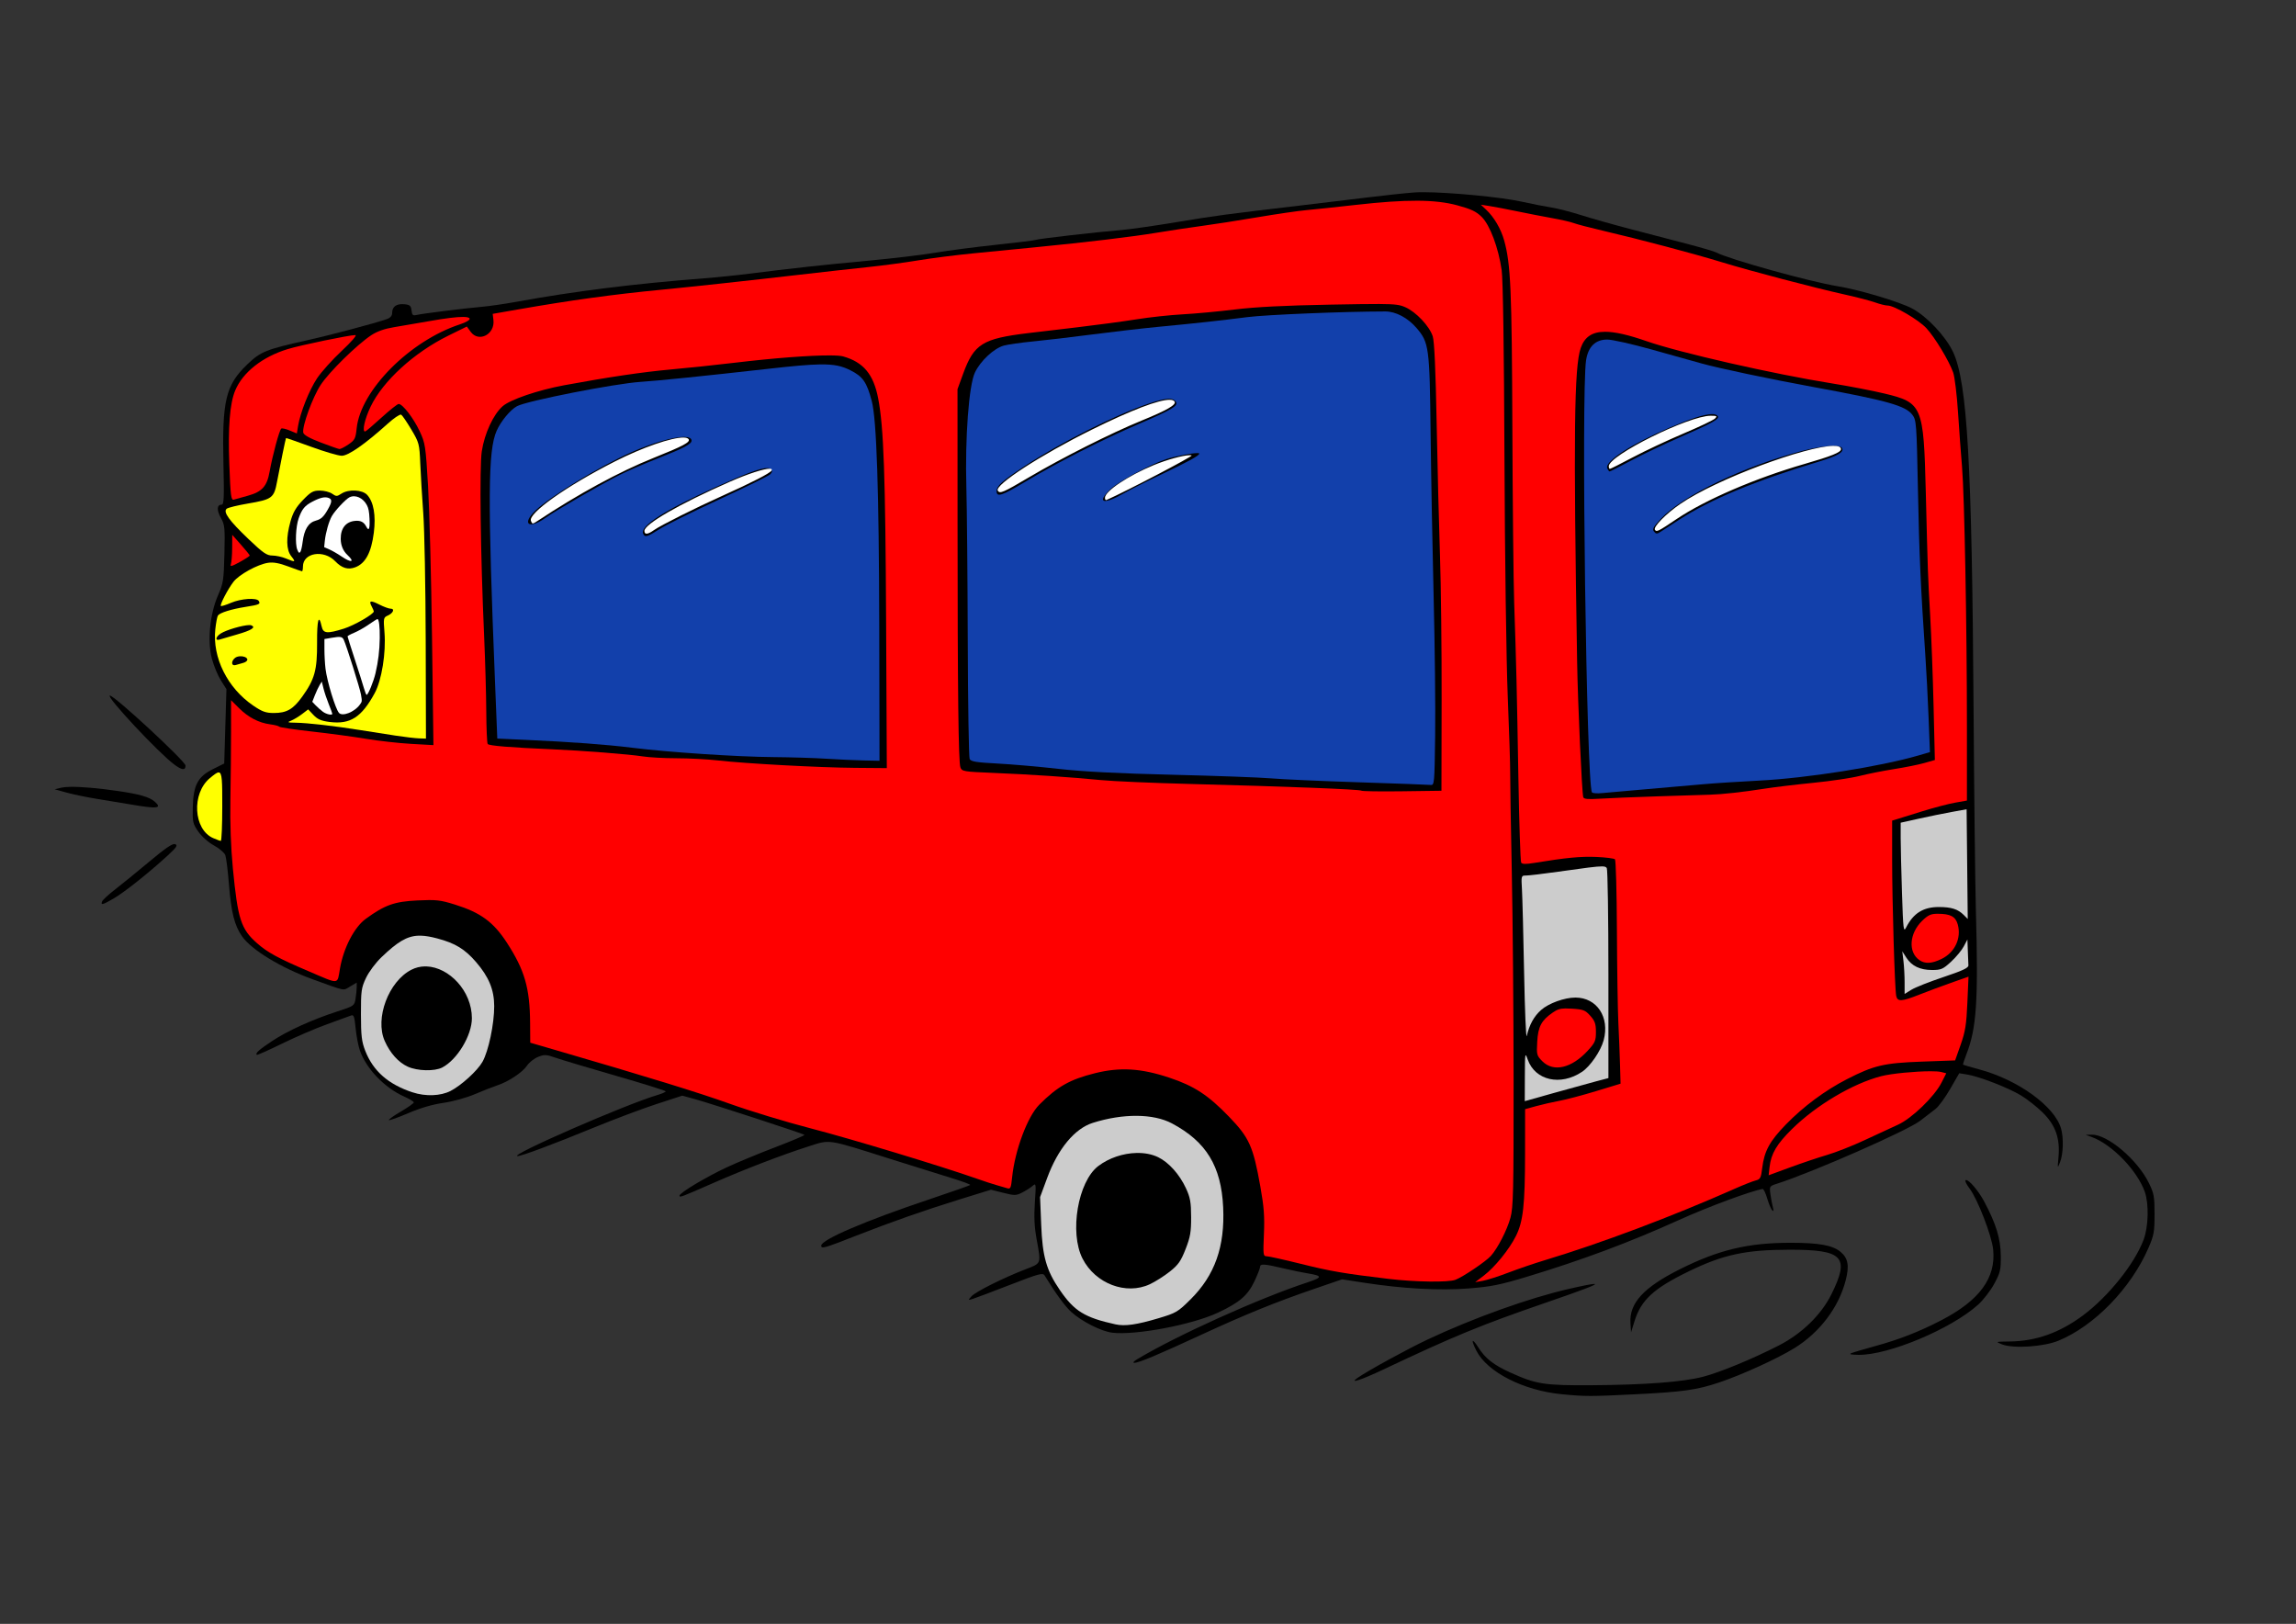
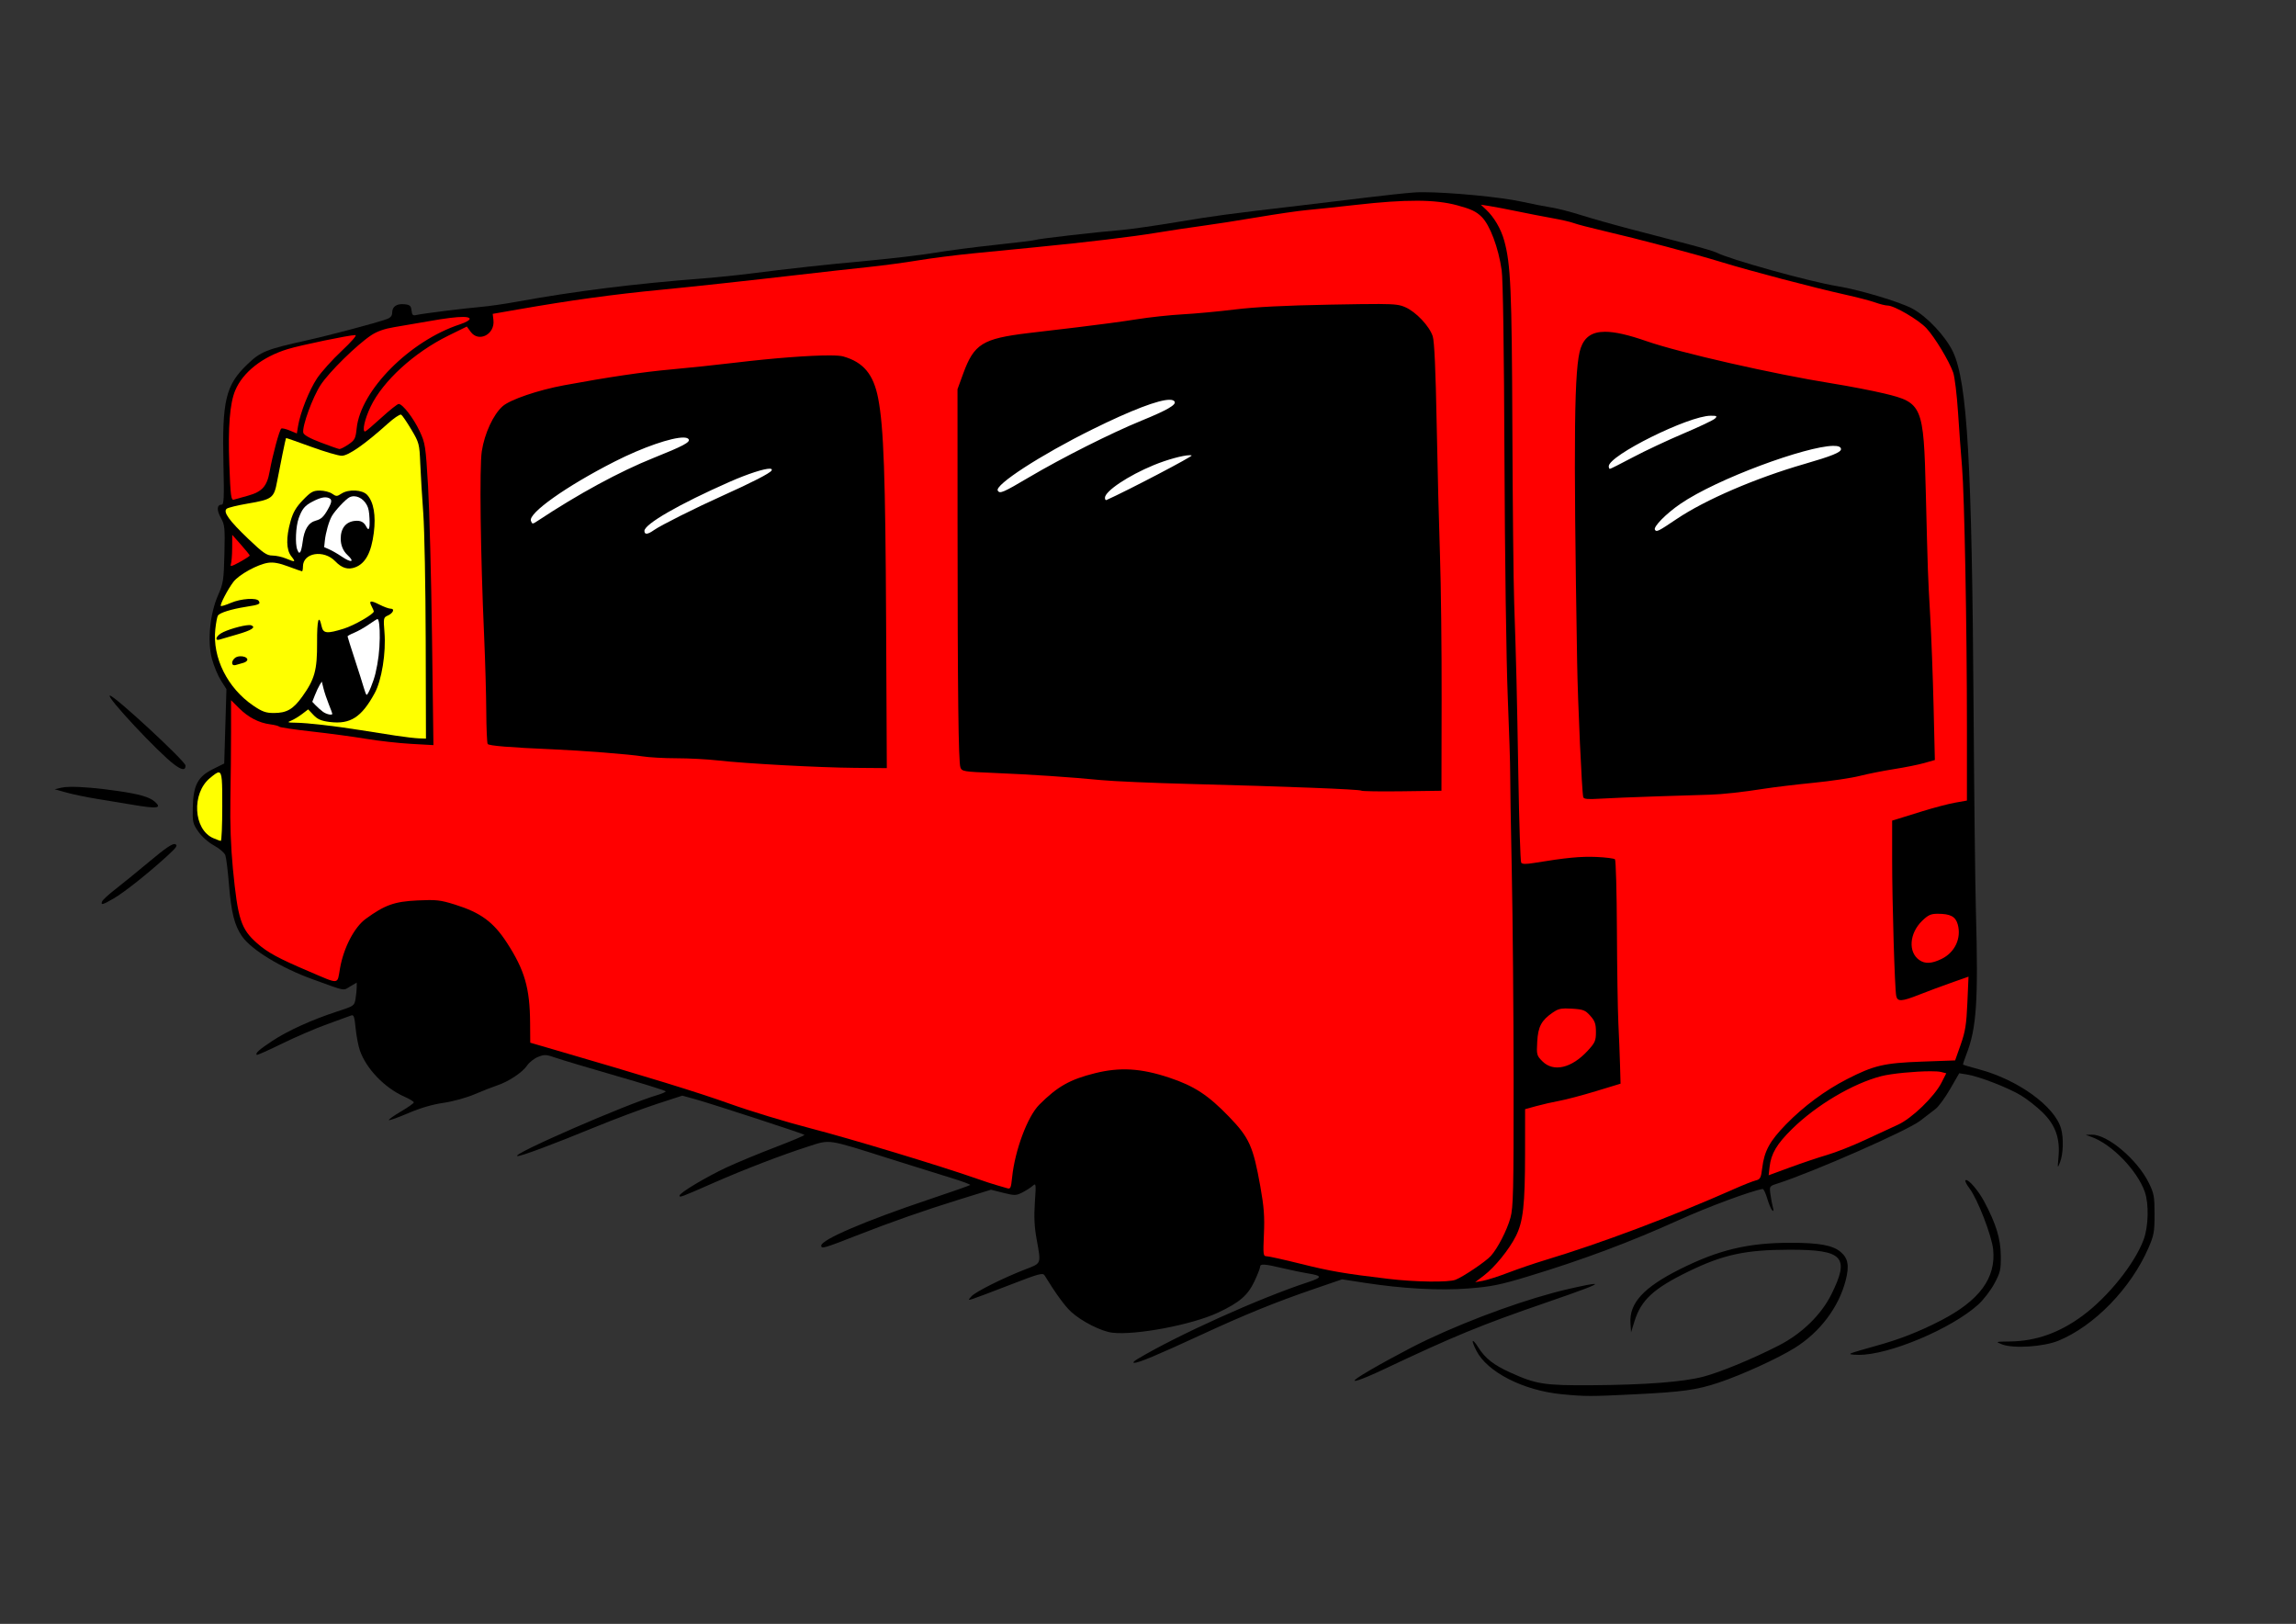
<svg xmlns="http://www.w3.org/2000/svg" xmlns:ns1="http://sodipodi.sourceforge.net/DTD/sodipodi-0.dtd" xmlns:ns2="http://www.inkscape.org/namespaces/inkscape" version="1.1" id="svg194" width="1315.125" height="930" viewBox="0 0 1315.125 930" ns1:docname="wusel_bus.svg" ns2:version="0.92.2 (5c3e80d, 2017-08-06)">
  <rect x="0" y="0" width="1315.125" height="930" fill="#333333" stroke="none" />
  <defs id="defs198" />
  <ns1:namedview pagecolor="#ffffff" bordercolor="#666666" borderopacity="1" objecttolerance="10" gridtolerance="10" guidetolerance="10" ns2:pageopacity="0" ns2:pageshadow="2" ns2:window-width="1920" ns2:window-height="1001" id="namedview196" showgrid="false" ns2:measure-start="0,0" ns2:measure-end="0,0" ns2:zoom="0.88709677" ns2:cx="854.45429" ns2:cy="519.08614" ns2:window-x="-9" ns2:window-y="-9" ns2:window-maximized="1" ns2:current-layer="svg194" />
  <path style="fill:#000000;fill-opacity:1;stroke-width:1.127" d="M 815.486 110.072 C 813.348 110.066 811.494 110.115 810.014 110.225 C 804.924 110.601 792.751 111.897 782.961 113.107 C 773.171 114.318 756.284 116.352 745.434 117.625 C 702.529 122.66 695.602 123.588 673.852 127.225 C 661.452 129.298 647.247 131.327 642.287 131.734 C 628.284 132.884 594.207 136.801 593.291 137.367 C 592.839 137.646 582.628 138.917 570.598 140.191 C 558.567 141.466 542.89 143.504 535.76 144.719 C 528.63 145.934 511.636 147.963 497.996 149.229 C 472.086 151.632 451.667 153.86 429.797 156.672 C 422.667 157.589 410.745 158.812 403.305 159.391 C 362.881 162.532 329.31 166.734 295.65 172.865 C 289.14 174.051 280.264 175.333 275.924 175.713 C 265.743 176.604 241.699 179.611 238.527 180.391 C 236.495 180.89 236.013 180.446 235.709 177.793 C 235.399 175.083 234.769 174.538 231.605 174.234 C 227.18 173.81 224.633 175.588 224.633 179.104 C 224.633 180.857 223.67 181.991 221.533 182.758 C 215.387 184.964 188.841 192.006 175.643 194.932 C 152.514 200.058 149.268 201.37 141.666 208.664 C 129.219 220.607 127.142 229.348 127.992 266.184 C 128.432 285.253 128.26 289.01 126.941 289.01 C 124.195 289.01 124.02 292.143 126.52 296.59 C 128.742 300.544 128.904 302.199 128.541 317.213 C 128.177 332.272 127.895 334.106 124.912 340.865 C 120.205 351.531 118.69 367.328 121.412 377.383 C 122.508 381.433 124.823 386.981 126.555 389.711 L 129.703 394.676 L 129.066 415.961 L 128.432 437.246 L 121.879 440.516 C 113.273 444.808 110.726 449.685 110.426 462.447 C 110.23 470.79 110.457 471.772 113.639 476.318 C 115.619 479.148 119.396 482.479 122.598 484.219 C 125.642 485.873 128.552 488.359 129.064 489.744 C 129.577 491.129 130.512 498.654 131.143 506.465 C 132.449 522.646 134.29 529.957 138.631 536.221 C 143.988 543.951 160.989 554.291 179.129 560.852 C 198.55 567.875 196.32 567.448 200.541 564.957 L 204.342 562.715 L 204.33 565.363 C 204.323 566.82 204.017 569.825 203.65 572.043 C 202.998 575.985 202.762 576.146 193.234 579.242 C 178.723 583.957 164.715 590.311 155.881 596.184 C 148.291 601.229 146.13 603.175 147.07 604.115 C 147.316 604.36 153.835 601.462 161.557 597.674 C 169.278 593.886 180.924 588.877 187.434 586.541 C 193.944 584.205 200.088 581.967 201.09 581.57 C 202.624 580.962 203.035 582.113 203.701 588.875 C 204.136 593.289 205.235 599.024 206.143 601.619 C 209.826 612.152 220.374 623.082 231.678 628.08 C 234.623 629.382 237.024 630.856 237.012 631.355 C 237 631.855 233.661 634.211 229.594 636.59 C 225.526 638.969 222.447 641.166 222.752 641.471 C 223.057 641.776 228.044 639.992 233.834 637.508 C 240.712 634.557 247.681 632.512 253.941 631.609 C 259.453 630.815 267.115 628.698 271.979 626.627 C 276.629 624.647 282.399 622.382 284.801 621.594 C 291.215 619.489 299.274 614.149 301.852 610.295 C 303.092 608.441 305.937 606.189 308.176 605.293 C 311.847 603.823 312.84 603.872 318.32 605.785 C 321.662 606.952 337.204 611.595 352.859 616.105 C 368.514 620.616 381.324 624.622 381.324 625.008 C 381.324 625.393 379.168 626.345 376.533 627.123 C 358.262 632.518 291.035 661.861 296.439 662.082 C 298.532 662.168 316.6 655.427 340.178 645.762 C 351.958 640.933 368.174 634.842 376.213 632.227 L 390.828 627.471 L 398.42 629.574 C 407.852 632.188 460.107 649.238 460.795 649.926 C 461.072 650.203 453.577 653.378 444.139 656.984 C 434.7 660.59 422.172 665.78 416.297 668.518 C 404.435 674.044 389.215 683.157 389.215 684.734 C 389.215 685.956 389.978 685.67 408.941 677.336 C 426.305 669.705 447.892 661.414 462.994 656.576 C 475.81 652.471 473.178 652.068 510.373 663.84 C 522.785 667.768 538.19 672.581 544.604 674.533 C 551.017 676.486 556.014 678.332 555.707 678.639 C 555.4 678.945 544.826 682.657 532.209 686.885 C 495.76 699.099 470.379 709.967 470.379 713.363 C 470.379 715.349 471.974 714.899 490.105 707.787 C 510.178 699.914 529.637 693.088 549.709 686.881 L 567.605 681.348 L 574.65 683.117 C 581.176 684.756 581.978 684.743 585.502 682.957 C 587.594 681.896 590.253 680.204 591.412 679.193 C 593.458 677.41 593.497 677.684 592.758 688.629 C 592.208 696.769 592.479 702.564 593.73 709.482 C 596.382 724.141 596.68 723.328 587.332 726.941 C 574.627 731.852 558.788 739.77 556.465 742.371 C 554.383 744.703 554.389 744.719 557.178 743.871 C 558.728 743.399 568.366 739.767 578.596 735.799 C 595.1 729.397 597.324 728.79 598.324 730.42 C 604.652 740.731 609.886 747.919 613.484 751.238 C 619.403 756.699 630.794 762.478 637.113 763.227 C 650.464 764.808 682.779 758.694 697.523 751.799 C 709.876 746.022 714.675 741.927 718.455 733.938 C 720.272 730.097 721.759 726.322 721.76 725.547 C 721.761 723.643 724.11 723.776 734.723 726.283 C 739.683 727.455 746.024 728.777 748.814 729.221 C 757.549 730.609 757.632 731.539 749.26 734.287 C 721.263 743.477 674.151 764.721 651.305 778.459 C 649.344 779.638 648.67 780.494 649.701 780.496 C 652.264 780.502 662.944 776.031 687.809 764.539 C 713.163 752.82 730.644 745.716 752.863 738.104 L 768.75 732.662 L 781.045 734.57 C 803.362 738.033 824.563 739.199 841.25 737.883 C 854.203 736.861 859.237 735.845 875.068 731.053 C 906.23 721.62 933.44 711.463 961.305 698.859 C 978.236 691.201 1002.572 682.159 1009.617 680.908 C 1010.148 680.814 1011.332 683.273 1012.248 686.373 C 1013.163 689.473 1014.448 692.517 1015.1 693.137 C 1015.922 693.918 1016.043 693.401 1015.496 691.447 C 1015.062 689.897 1014.427 686.532 1014.084 683.969 C 1013.469 679.374 1013.52 679.289 1017.818 677.912 C 1038.248 671.369 1092.413 647.574 1099.82 641.887 C 1102.997 639.448 1107.007 636.359 1108.732 635.023 C 1110.458 633.688 1114.199 628.557 1117.047 623.619 L 1122.227 614.643 L 1126.875 615.398 C 1133.763 616.518 1150.177 622.889 1157.498 627.285 C 1161.024 629.404 1166.628 633.795 1169.947 637.045 C 1177.35 644.292 1180.065 651.891 1179.088 662.623 C 1178.48 669.297 1178.502 669.368 1179.99 665.52 C 1181.825 660.773 1182.091 651.773 1180.557 646.355 C 1176.952 633.627 1156.01 618.453 1133.777 612.459 C 1128.817 611.122 1124.615 609.898 1124.438 609.738 C 1124.26 609.579 1125.086 606.973 1126.275 603.947 C 1132.167 588.957 1133.214 573.346 1131.779 521.793 C 1131.365 506.913 1130.764 454.916 1130.443 406.246 C 1129.514 265.159 1126.869 219.05 1118.709 201.613 C 1114.527 192.676 1103.764 181.218 1095.301 176.695 C 1088.091 172.842 1065.162 165.984 1052.615 163.93 C 1036.282 161.255 990.315 148.461 982.969 144.545 C 981.864 143.956 974.508 141.79 966.623 139.732 C 958.738 137.675 944.17 133.872 934.25 131.281 C 924.33 128.69 911.473 125.061 905.678 123.215 C 899.883 121.369 892.275 119.41 888.77 118.861 C 885.265 118.313 877.577 116.803 871.688 115.508 C 859.375 112.8 830.456 110.115 815.486 110.072 z M 62.959 398.355 C 60.136 398.355 90.83 431.209 99.928 437.926 C 104.266 441.128 106.27 441.294 106.27 438.447 C 106.27 436.018 65.584 398.355 62.959 398.355 z M 40.129 450.631 C 38.048 450.672 36.391 450.821 35.25 451.086 L 31.305 452.002 L 38.068 453.896 C 41.788 454.938 49.651 456.566 55.541 457.514 C 61.431 458.462 70.31 459.929 75.27 460.773 C 90.3 463.333 93.093 462.96 88.514 459 C 85.583 456.466 79.89 454.822 67.941 453.061 C 56.445 451.366 46.372 450.508 40.129 450.631 z M 100.066 483.381 C 98.42 483.226 94.442 485.988 85.711 493.289 C 78.728 499.129 69.881 506.329 66.051 509.289 C 62.221 512.249 58.812 515.384 58.477 516.258 C 57.6 518.542 58.776 518.24 65.123 514.547 C 71.224 510.997 84.762 500.257 95.561 490.402 C 101.136 485.314 101.979 484.094 100.365 483.451 C 100.275 483.415 100.176 483.391 100.066 483.381 z M 1198.094 649.826 L 1194.65 649.916 L 1198.033 651.131 C 1209.668 655.313 1224.183 670.278 1228.516 682.559 C 1230.951 689.462 1230.63 702.506 1227.842 709.957 C 1222.666 723.79 1207.587 742.603 1193.02 753.402 C 1179.693 763.281 1166.214 768.076 1151.25 768.26 C 1142.88 768.363 1142.836 768.379 1146.742 769.91 C 1153.199 772.441 1170.547 771.31 1179.078 767.803 C 1199.614 759.361 1220.587 737.757 1230.586 714.744 C 1233.741 707.484 1234.102 705.523 1234.102 695.393 C 1234.102 685.245 1233.782 683.458 1230.855 677.498 C 1224.257 664.061 1207.128 649.593 1198.094 649.826 z M 1126.072 675.812 C 1125.96 675.83 1125.863 675.877 1125.785 675.955 C 1125.406 676.334 1126.453 678.425 1128.113 680.602 C 1132.722 686.644 1140.852 707.616 1141.664 715.559 C 1143.333 731.895 1133.87 744.769 1111.797 756.188 C 1099.188 762.71 1087.829 767.141 1074.033 770.916 C 1067.833 772.613 1061.746 774.414 1060.506 774.92 C 1058.931 775.562 1060.152 775.863 1064.553 775.916 C 1081.723 776.124 1117.577 761.092 1133.012 747.215 C 1136.009 744.52 1140.186 739.113 1142.295 735.199 C 1145.783 728.725 1146.12 727.269 1146.033 719.064 C 1145.929 709.331 1143.329 700.87 1136.518 688.09 C 1133.185 681.837 1127.762 675.549 1126.072 675.812 z M 1025.652 711.738 C 1001.22 711.738 984.38 715.765 962.105 726.936 C 941.386 737.327 933.172 746.301 933.91 757.744 L 934.25 763.029 L 936.199 756.742 C 939.994 744.492 947.126 737.91 967.193 728.145 C 987.051 718.481 999.824 715.732 1024.996 715.703 C 1055.827 715.668 1059.683 719.772 1049.002 741.25 C 1043.132 753.054 1032.046 763.824 1018.797 770.592 C 1003.751 778.277 985.485 785.825 975.643 788.422 C 964.199 791.442 942.237 793.121 911.705 793.311 C 884.5 793.48 879.923 792.766 865.066 786.029 C 855.502 781.693 850.762 777.973 846.77 771.678 C 843.085 765.868 842.375 767.104 845.678 773.578 C 851.917 785.807 872.581 796.34 894.488 798.457 C 908.111 799.774 910.788 799.777 936.059 798.527 C 963.84 797.154 971.86 796.04 984.535 791.793 C 997.815 787.344 1018.244 778.021 1027.984 771.965 C 1042.427 762.985 1053.243 748.65 1057.186 733.26 C 1059.348 724.82 1058.588 720.587 1054.256 716.941 C 1049.757 713.156 1041.961 711.738 1025.652 711.738 z M 913.402 735.305 C 912.302 735.176 907.32 736.172 898.742 738.123 C 875.999 743.297 843.743 754.859 817.449 767.262 C 805.962 772.68 783.63 784.919 777.592 789.105 C 772.432 792.683 779.537 790.379 792.355 784.318 C 832.817 765.188 848.245 758.84 885.215 746.113 C 906.286 738.86 915.236 735.519 913.402 735.305 z " id="path559" />
-   <path style="fill:#000000;fill-opacity:1;stroke-width:1.127" d="" id="path338" ns2:connector-curvature="0" />
-   <path style="fill:#000000;fill-opacity:1;stroke-width:1.127" d="" id="path340" ns2:connector-curvature="0" />
  <path style="fill:#ffff00;fill-opacity:1;stroke-width:1.127" d="m 229.643,237.448 c -0.925,-0.071 -4.133,2.108 -7.438,5.086 -13.173,11.871 -22.72,18.527 -26.502,18.477 -1.968,-0.026 -9.911,-2.366 -17.65,-5.199 -7.739,-2.833 -14.14,-5.057 -14.225,-4.943 -0.232,0.313 -3.473,16.084 -5.107,24.852 -1.776,9.531 -2.768,10.277 -16.844,12.676 -5.844,0.996 -11.253,2.323 -12.021,2.947 -2.219,1.804 1.297,6.703 12.445,17.34 8.369,7.985 10.509,9.467 13.672,9.467 2.062,0 5.571,0.759 7.797,1.689 5.478,2.289 5.78,2.163 3.072,-1.279 -2.912,-3.702 -3.062,-10.638 -0.434,-20.006 1.435,-5.114 3.184,-8.107 7.121,-12.191 4.508,-4.677 5.825,-5.414 9.684,-5.414 2.456,0 5.613,0.805 7.018,1.789 2.332,1.634 2.792,1.634 5.285,0 4.177,-2.737 12.063,-2.339 14.857,0.748 3.661,4.045 4.997,11.736 3.748,21.586 -1.44,11.359 -4.773,17.579 -10.611,19.799 -4.15,1.578 -7.684,0.525 -11.459,-3.416 -6.579,-6.867 -18.525,-4.949 -18.525,2.975 0,1.506 -0.243,2.738 -0.539,2.738 -0.296,0 -3.83,-1.24 -7.854,-2.754 -5.179,-1.949 -8.56,-2.565 -11.58,-2.109 -6.044,0.912 -16.699,6.774 -19.859,10.926 -3.234,4.248 -7.861,13.131 -7.189,13.803 0.266,0.266 2.879,-0.545 5.809,-1.801 5.705,-2.445 14.674,-3.055 15.895,-1.08 1.114,1.802 0.335,2.153 -7.506,3.395 -8.187,1.296 -14.719,3.332 -15.867,4.943 -0.43,0.603 -1.111,4.16 -1.512,7.904 -1.734,16.19 6.95,33.642 21.748,43.709 5.098,3.469 7.208,4.229 11.754,4.229 7.371,0 11.064,-2.11 16.211,-9.26 7.233,-10.048 8.669,-15.245 8.586,-31.066 -0.068,-13.085 0.969,-16.758 2.615,-9.262 0.896,4.078 3.025,4.294 12.691,1.285 5.925,-1.844 17.178,-8.317 17.178,-9.881 0,-0.321 -0.547,-1.609 -1.217,-2.861 -1.804,-3.372 -0.658,-3.639 4.445,-1.035 2.515,1.283 5.396,2.334 6.402,2.334 2.544,0 1.472,2.582 -1.639,3.945 -2.446,1.072 -2.538,1.542 -1.881,9.582 0.958,11.709 -1.573,27.441 -5.602,34.844 -7.537,13.847 -13.979,17.983 -25.736,16.514 -4.857,-0.607 -6.985,-1.52 -9.326,-4 l -3.033,-3.215 -3.504,2.674 c -1.927,1.47 -4.758,3.172 -6.289,3.783 -2.419,0.966 -2.061,1.121 2.725,1.184 6.628,0.086 22.146,1.858 36.764,4.199 5.89,0.943 15.021,2.375 20.291,3.18 5.27,0.805 11.357,1.52 13.527,1.588 l 3.945,0.123 -0.146,-56.082 c -0.081,-30.845 -0.709,-63.69 -1.395,-72.99 -0.686,-9.3 -1.462,-22.133 -1.727,-28.516 -0.464,-11.195 -0.645,-11.88 -5.105,-19.389 -2.543,-4.281 -5.157,-8.113 -5.809,-8.516 -0.041,-0.025 -0.093,-0.04 -0.154,-0.045 z m -86.947,120.529 c 0.528,-0.012 0.94,0.027 1.205,0.129 2.944,1.13 0.198,2.883 -8.309,5.303 -4.246,1.208 -8.61,2.484 -9.695,2.836 -2.833,0.918 -2.433,-1.53 0.564,-3.455 3.237,-2.079 12.54,-4.727 16.234,-4.812 z m -5.193,17.865 c 1.854,-0.098 3.768,0.512 4.15,1.674 0.238,0.722 -0.737,1.651 -2.166,2.062 -1.429,0.412 -3.485,0.996 -4.57,1.299 -2.426,0.677 -2.664,-2.135 -0.344,-4.061 0.727,-0.603 1.817,-0.916 2.93,-0.975 z m -12.207,66.523 c -1.045,-0.048 -2.634,1.248 -5.049,3.238 -10.619,8.753 -9.493,29.44 1.871,34.387 1.924,0.838 3.879,1.544 4.344,1.568 0.465,0.024 0.846,-8.834 0.846,-19.684 0,-14.424 -0.016,-19.417 -2.012,-19.51 z" id="path348" ns2:connector-curvature="0" />
  <path style="fill:#ff0000;fill-opacity:1;stroke-width:1.127" d="m 811.672,114.956 c -9.354,-0.04 -20.715,0.754 -35.062,2.379 -10.85,1.229 -23.532,2.574 -28.182,2.99 -4.65,0.416 -17.332,2.261 -28.182,4.102 -10.85,1.841 -25.054,4.056 -31.564,4.922 -6.51,0.866 -18.178,2.621 -25.928,3.9 -14.595,2.409 -39.695,5.415 -69.891,8.373 -9.61,0.941 -25.588,2.51 -35.508,3.484 -9.92,0.975 -24.124,2.788 -31.564,4.029 -7.44,1.241 -20.376,2.97 -28.746,3.842 -8.37,0.872 -26.123,2.851 -39.453,4.398 -27.869,3.234 -61.755,6.914 -78.91,8.568 -27.592,2.662 -51.66,5.977 -82.418,11.352 l -14.045,2.453 0.414,3.549 c 0.956,8.193 -8.444,13.033 -13.045,6.717 l -2.189,-3.008 -10.586,5.211 c -19.623,9.661 -37.478,25.965 -44.514,40.646 -3.414,7.124 -5.002,14.266 -3.172,14.266 0.365,0 4.551,-3.549 9.301,-7.887 4.75,-4.338 9.217,-7.889 9.928,-7.891 2.262,-0.007 8.505,8.095 12.01,15.584 3.232,6.906 3.456,8.365 4.828,31.617 0.791,13.407 1.806,52.232 2.256,86.277 l 0.818,61.898 -12.857,-0.725 c -7.071,-0.399 -18.688,-1.703 -25.818,-2.896 -7.13,-1.194 -21.08,-3.074 -31,-4.178 -9.92,-1.104 -18.292,-2.342 -18.602,-2.752 -0.31,-0.41 -2.646,-1.019 -5.193,-1.352 -6.53,-0.851 -12.55,-3.973 -17.873,-9.27 l -4.578,-4.555 0.004,18.037 c 0.001,9.92 -0.171,27.421 -0.381,38.891 -0.247,13.473 0.257,27.439 1.422,39.455 2.82,29.095 4.621,34.656 13.871,42.816 6.001,5.294 12.175,8.644 29.654,16.092 17.901,7.627 16.175,7.793 17.832,-1.701 2.055,-11.771 8.195,-23.589 14.73,-28.352 10.944,-7.974 16.444,-9.937 29.602,-10.561 10.799,-0.512 13.065,-0.262 21.498,2.367 14.719,4.589 22.079,9.99 29.764,21.842 10.197,15.727 13.153,25.947 13.297,45.986 l 0.08,11.273 12.4,3.607 c 54.439,15.844 84.153,24.993 102.018,31.41 11.47,4.12 32.269,10.441 46.219,14.047 22.82,5.898 74.779,21.631 95.254,28.842 4.34,1.528 9.413,3.189 11.273,3.689 1.86,0.501 4.449,1.253 5.754,1.672 2.194,0.704 2.429,0.233 3.107,-6.262 1.623,-15.524 8.834,-34.779 15.541,-41.498 10.386,-10.405 17.539,-14.447 31.889,-18.027 14.372,-3.586 26.387,-2.859 42.695,2.586 14.215,4.746 22.178,9.962 34.146,22.365 11.571,11.991 13.79,16.938 17.883,39.859 2.09,11.705 2.505,17.206 2.061,27.336 -0.521,11.892 -0.423,12.682 1.58,12.682 1.175,0 9.977,1.954 19.559,4.342 17.054,4.25 25.037,5.619 50.111,8.596 15.437,1.832 34.361,2.098 38.461,0.539 4.288,-1.63 17.399,-10.469 20.268,-13.662 3.947,-4.394 9.28,-14.77 11.234,-21.859 1.624,-5.891 1.842,-15.354 1.807,-78.283 -0.022,-39.37 -0.492,-93.395 -1.043,-120.055 -0.551,-26.66 -0.964,-52.023 -0.918,-56.363 0.046,-4.34 -0.585,-24.123 -1.4,-43.963 -0.829,-20.178 -1.654,-80.032 -1.873,-135.836 -0.248,-63.18 -0.838,-102.865 -1.607,-108.219 -1.839,-12.795 -6.689,-25.737 -11.406,-30.432 -3.158,-3.143 -6.032,-4.508 -14.035,-6.678 -6.323,-1.714 -13.669,-2.589 -23.023,-2.629 z m 36.52,2.271 2.967,2.773 c 4.63,4.329 8.551,11.013 10.432,17.783 3.729,13.427 4.37,28.137 4.67,107.092 0.164,43.09 0.633,88.236 1.045,100.326 1.188,34.914 1.537,49.384 2.4,99.975 0.447,26.156 1.167,48.133 1.602,48.836 0.57,0.922 2.643,0.972 7.438,0.184 18.19,-2.991 26.647,-3.805 35.582,-3.426 5.374,0.228 10.193,0.837 10.709,1.354 0.516,0.517 1.015,18.779 1.109,40.582 0.094,21.803 0.469,45.73 0.832,53.17 0.363,7.44 0.793,18.301 0.955,24.135 l 0.297,10.607 -14.092,4.285 c -7.75,2.357 -17.134,4.84 -20.854,5.518 -3.72,0.678 -9.681,2.032 -13.246,3.01 l -6.482,1.779 -0.021,25.496 c -0.026,29.356 -1.092,38.922 -5.262,47.205 -3.896,7.739 -12.064,17.804 -18.32,22.576 l -4.988,3.805 4.434,-0.791 c 2.438,-0.435 8.996,-2.538 14.576,-4.674 5.58,-2.136 14.965,-5.337 20.855,-7.113 32.385,-9.768 72.812,-24.976 108.781,-40.922 4.96,-2.199 10.36,-4.332 12,-4.74 2.654,-0.661 3.067,-1.445 3.76,-7.133 1.184,-9.722 4.262,-15.373 13.601,-24.971 10.031,-10.307 22.385,-19.473 34.912,-25.898 15.43,-7.914 21.237,-9.278 42.818,-10.061 l 19.164,-0.695 3.182,-9.018 c 2.649,-7.508 3.292,-11.524 3.834,-23.982 l 0.65,-14.965 -10.033,3.537 c -5.519,1.946 -13.725,5.001 -18.236,6.791 -9.986,3.962 -12.434,4.097 -13.135,0.719 -0.852,-4.102 -2.336,-53.632 -2.336,-77.969 v -22.451 l 2.818,-0.855 c 1.55,-0.47 8.091,-2.499 14.535,-4.508 6.444,-2.009 14.814,-4.208 18.6,-4.885 l 6.883,-1.23 v -42.266 c 0,-56.922 -1.429,-132.875 -2.801,-148.791 -0.615,-7.13 -1.649,-21.19 -2.297,-31.246 -0.648,-10.056 -1.898,-20.328 -2.779,-22.826 -2.358,-6.683 -10.451,-20.085 -15.318,-25.365 -4.438,-4.814 -18.432,-12.998 -22.227,-12.998 -1.211,0 -4.422,-0.796 -7.135,-1.768 -2.713,-0.972 -10.514,-3.006 -17.334,-4.52 -17.784,-3.948 -54.011,-13.468 -70.453,-18.516 -15.678,-4.813 -47.523,-13.246 -68.201,-18.061 -7.44,-1.732 -14.9,-3.683 -16.578,-4.334 -1.678,-0.651 -7.256,-1.935 -12.398,-2.855 -5.142,-0.921 -14.169,-2.677 -20.059,-3.9 -5.89,-1.224 -12.993,-2.579 -15.783,-3.014 z m -58.207,56.871 c 9.849,0.042 11.949,0.548 14.885,1.809 6.143,2.638 13.933,10.884 15.791,16.715 0.932,2.924 1.666,19.275 2.246,50 0.474,25.11 1.33,59.097 1.9,75.527 0.57,16.43 0.992,53.461 0.938,82.291 l -0.098,52.418 -22.617,0.305 c -12.439,0.167 -22.915,0.005 -23.279,-0.359 -0.76,-0.76 -42.689,-2.395 -98.395,-3.838 -21.08,-0.546 -43.909,-1.542 -50.729,-2.213 -17.121,-1.684 -40.63,-3.25 -61.791,-4.117 -16.861,-0.691 -17.879,-0.863 -18.721,-3.146 -1.139,-3.088 -1.604,-42.611 -1.639,-139.377 l -0.027,-77.219 3.244,-8.887 c 6.22,-17.042 11.059,-20.063 37.225,-23.234 4.34,-0.526 17.022,-2.029 28.182,-3.338 11.16,-1.309 26.378,-3.357 33.818,-4.551 7.44,-1.194 19.362,-2.483 26.492,-2.865 7.13,-0.382 20.573,-1.632 29.873,-2.777 11.627,-1.431 28.731,-2.299 54.75,-2.779 13.342,-0.246 22.042,-0.389 27.951,-0.363 z M 265.344,181.499 c -3.712,-0.037 -10.241,0.777 -19.68,2.449 -6.51,1.154 -15.489,2.695 -19.955,3.424 -5.448,0.89 -9.749,2.405 -13.068,4.604 -8.244,5.461 -24.07,21.004 -28.951,28.432 -4.623,7.036 -10.705,23.696 -9.99,27.369 0.255,1.31 3.602,3.198 9.965,5.621 5.27,2.007 10.097,3.7 10.729,3.764 0.631,0.063 2.966,-1.122 5.189,-2.633 3.654,-2.483 4.108,-3.371 4.715,-9.248 2.243,-21.735 30.466,-50.129 59.18,-59.539 3.404,-1.116 5.781,-2.517 5.525,-3.258 -0.219,-0.634 -1.431,-0.962 -3.658,-0.984 z m 653.918,8.51 c 5.791,-0.021 13.543,1.786 23.816,5.359 19.054,6.628 72.542,18.81 106.332,24.219 9.61,1.538 23.053,4.132 29.873,5.764 21.821,5.22 22.558,6.963 23.783,56.162 1.18,47.395 1.186,47.607 2.522,71.018 0.672,11.78 1.55,35.212 1.951,52.07 l 0.73,30.65 -6.039,1.719 c -3.321,0.945 -11.113,2.512 -17.312,3.482 -6.2,0.971 -15.077,2.733 -19.727,3.916 -4.65,1.183 -16.57,2.953 -26.49,3.936 -9.92,0.982 -22.602,2.507 -28.182,3.387 -12.14,1.915 -24.063,3.23 -31,3.418 -2.79,0.076 -16.233,0.498 -29.873,0.939 -13.64,0.442 -28.742,1.059 -33.561,1.371 -6.519,0.423 -8.875,0.2 -9.203,-0.869 -0.799,-2.604 -3.129,-53.971 -3.518,-77.529 -2.149,-130.358 -1.704,-168.962 2.074,-179.75 2.168,-6.189 6.376,-9.235 13.822,-9.262 z m -715.697,1.885 c -3.561,0 -31.313,5.753 -38.816,8.047 -14.468,4.422 -25.673,13.263 -30.033,23.697 -3.078,7.367 -4.163,21.06 -3.359,42.398 0.684,18.149 0.992,20.538 2.588,20.098 0.996,-0.275 4.626,-1.285 8.064,-2.244 8.127,-2.267 10.92,-5.355 12.412,-13.723 1.68,-9.418 5.656,-24.084 6.705,-24.732 0.484,-0.299 2.688,0.212 4.896,1.135 l 4.016,1.678 0.684,-4.223 c 1.244,-7.68 6.412,-20.657 10.906,-27.387 2.435,-3.647 8.784,-10.706 14.107,-15.688 5.571,-5.213 8.894,-9.057 7.83,-9.057 z m 271.605,11.648 c 3.745,0.012 6.437,0.2 7.785,0.58 11.599,3.272 17.416,10.25 20.059,24.066 3.177,16.609 4.136,43.773 4.541,128.568 l 0.398,83.137 -18.135,-0.146 c -20.751,-0.169 -62.527,-2.426 -78.682,-4.252 -6.021,-0.68 -16.674,-1.241 -23.674,-1.246 -6.999,-0.005 -15.77,-0.494 -19.49,-1.088 -7.437,-1.188 -34.514,-3.314 -51.291,-4.027 -24.432,-1.039 -36.677,-2.043 -37.344,-3.062 -0.389,-0.595 -0.752,-9.015 -0.807,-18.711 -0.055,-9.696 -0.604,-29.044 -1.221,-42.994 -2.109,-47.714 -2.73,-96.91 -1.338,-105.963 1.568,-10.196 6.622,-21.086 11.963,-25.775 4.319,-3.792 20.28,-9.233 35.174,-11.988 25.118,-4.647 45.224,-7.624 61.062,-9.043 9.691,-0.868 26.243,-2.612 36.783,-3.875 22.274,-2.669 42.98,-4.215 54.215,-4.18 z m -342.146,102.77 -0.043,7.518 c -0.024,4.134 -0.365,8.357 -0.76,9.385 -0.552,1.439 0.611,1.136 5.057,-1.316 3.175,-1.752 5.77,-3.438 5.766,-3.748 -0.004,-0.31 -2.26,-3.101 -5.014,-6.201 z m 976.871,217 c -3.93,0 -5.473,0.703 -8.936,4.066 -7.321,7.111 -8.095,17.881 -1.611,22.422 3.298,2.31 7.074,2.128 12.74,-0.615 7.649,-3.703 11.48,-11.859 9.293,-19.781 -1.247,-4.517 -4.215,-6.092 -11.486,-6.092 z m -213.268,54.223 c -3.199,0.037 -4.73,0.64 -7.186,2.324 -6.541,4.486 -8.441,8.044 -8.932,16.725 -0.422,7.466 -0.288,7.97 2.979,11.236 6.355,6.355 16.707,3.942 25.908,-6.041 4.253,-4.614 4.74,-5.724 4.74,-10.787 0,-4.621 -0.585,-6.299 -3.232,-9.262 -2.88,-3.223 -4.02,-3.668 -10.428,-4.062 -1.533,-0.095 -2.783,-0.145 -3.85,-0.133 z m 208.984,35.973 c -8.428,0.024 -22.069,1.262 -28.072,2.814 -16.272,4.208 -37.144,16.567 -51.043,30.223 -8.779,8.625 -12.036,14.124 -12.898,21.779 l -0.535,4.756 12.256,-4.51 c 6.741,-2.481 16.313,-5.7 21.273,-7.154 4.96,-1.454 14.598,-5.255 21.418,-8.447 6.82,-3.192 15.41,-7.166 19.088,-8.83 7.981,-3.611 20.906,-16.091 24.998,-24.139 l 2.711,-5.332 -2.981,-0.746 c -1.175,-0.295 -3.405,-0.422 -6.215,-0.414 z" id="path353" ns2:connector-curvature="0" />
-   <path style="fill:#1240ab;fill-opacity:1;stroke-width:1.127" d="m 793.498,178.371 c -23.753,0.032 -68.079,1.849 -78.93,3.234 -16.228,2.072 -28.194,3.377 -50.727,5.535 -9.3,0.891 -26.548,2.877 -38.328,4.416 -11.78,1.539 -26.998,3.33 -33.818,3.98 -6.82,0.65 -14.354,1.727 -16.744,2.393 -5.686,1.583 -13.42,8.806 -16.551,15.461 -3.448,7.329 -5.686,37.409 -4.883,65.613 0.327,11.47 0.686,50.783 0.797,87.363 0.111,36.58 0.603,67.322 1.094,68.316 0.721,1.458 3.765,1.957 15.771,2.58 8.184,0.425 24.01,1.802 35.17,3.061 14.143,1.595 33.954,2.619 65.383,3.375 24.8,0.597 50.163,1.527 56.363,2.068 6.2,0.541 28.774,1.55 50.164,2.24 21.39,0.691 39.905,1.372 41.145,1.516 2.194,0.254 2.264,-0.515 2.639,-28.484 0.212,-15.81 -0.177,-51.318 -0.865,-78.908 -0.688,-27.59 -1.473,-69.947 -1.742,-94.127 -0.547,-49.116 -0.907,-51.808 -8.018,-60.115 -5.024,-5.869 -11.909,-9.526 -17.92,-9.518 z m 127.127,16.088 c -6.788,0 -10.928,4.048 -12.137,11.865 -2.851,18.442 0.204,242.314 3.377,247.447 0.331,0.535 2.998,0.723 5.926,0.418 2.928,-0.305 14.453,-1.321 25.613,-2.258 11.16,-0.937 25.364,-2.175 31.564,-2.752 6.2,-0.577 20.911,-1.537 32.691,-2.135 27.292,-1.385 69.167,-7.99 91.168,-14.379 l 6.623,-1.924 -0.773,-19.787 c -0.425,-10.883 -1.26,-26.89 -1.857,-35.57 -2.639,-38.362 -3.505,-57.735 -4.244,-94.926 -0.751,-37.782 -0.903,-39.841 -3.135,-42.836 -3.935,-5.281 -14.311,-8.193 -57.346,-16.09 -24.928,-4.574 -53.594,-10.627 -63.691,-13.449 -4.65,-1.3 -17.523,-4.897 -28.609,-7.994 -11.086,-3.097 -22.413,-5.631 -25.17,-5.631 z m -450.986,14.24 c -6.499,0.1 -15.459,0.931 -28.998,2.449 -39.224,4.399 -62.791,6.809 -73.836,7.553 -14.909,1.005 -65.114,10.892 -70.674,13.918 -3.837,2.088 -9.249,8.623 -11.656,14.074 -5.005,11.33 -5.18,38.524 -0.93,144.033 l 1.299,32.252 16.463,0.75 c 26.309,1.197 45.854,2.645 60.988,4.52 20.908,2.59 59.874,5.173 80.49,5.336 9.981,0.079 23.727,0.5 30.547,0.936 6.82,0.435 16.458,0.877 21.418,0.982 l 9.018,0.193 -0.152,-76.938 c -0.156,-78.036 -1.5,-118.529 -4.283,-129.08 -2.862,-10.848 -5.104,-14.063 -12.318,-17.668 -4.731,-2.364 -9.019,-3.44 -17.375,-3.311 z m 199.758,19.68 c 1.886,-0.033 3.081,0.449 3.885,1.418 2.052,2.473 -1.3,4.541 -21.328,13.156 -21.139,9.093 -46.601,22.064 -64.865,33.045 -13.211,7.943 -16.246,8.934 -16.246,5.305 0,-2.999 3.182,-5.857 15.781,-14.164 20.698,-13.647 52.421,-29.649 71.428,-36.029 5.351,-1.796 8.921,-2.688 11.346,-2.73 z m 310.826,8.789 c 1.953,-0.079 3.188,0.325 3.732,1.205 1.004,1.625 -3.196,3.962 -21.414,11.916 -9.13,3.986 -21.845,10.049 -28.256,13.473 -6.411,3.423 -11.944,6.225 -12.295,6.225 -0.351,0 -0.966,-0.852 -1.365,-1.893 -1.496,-3.899 13.952,-13.898 36.066,-23.344 11.474,-4.901 19.235,-7.408 23.531,-7.582 z m -588.428,13.062 c 2.738,0.007 4.318,0.69 4.318,2.129 0,1.971 -4.491,4.321 -19.727,10.322 -7.44,2.93 -16.933,7.039 -21.096,9.129 -11.053,5.549 -36.674,20.361 -42.879,24.789 -9.5,6.78 -13.807,3.527 -5.635,-4.256 8.672,-8.259 36.536,-25.204 54.664,-33.244 12.705,-5.635 24.329,-8.885 30.354,-8.869 z m 658.59,5.135 c 2.503,0.019 4.186,0.391 4.65,1.143 1.46,2.362 -2.264,4.559 -13.426,7.926 -36.415,10.983 -61.676,21.495 -79.758,33.191 -4.565,2.953 -9.37,6.069 -10.678,6.926 -2.039,1.335 -2.576,1.321 -3.76,-0.105 -1.14,-1.373 -0.446,-2.663 3.977,-7.391 12.399,-13.255 47.841,-30.21 81.475,-38.975 6.896,-1.797 13.348,-2.746 17.52,-2.715 z m -364.584,4.123 c 0.728,2.5e-4 1.148,0.087 1.148,0.279 0,1.158 -6.39,4.661 -21.98,12.047 -8.06,3.818 -17.874,8.774 -21.809,11.012 -11.366,6.465 -15.176,5.013 -7.072,-2.695 4.738,-4.507 23.18,-14.395 32.262,-17.297 5.386,-1.721 14.298,-3.347 17.451,-3.346 z m -246.139,8.568 c 0.86,0.043 1.46,0.268 1.85,0.658 0.965,0.965 0.873,1.699 -0.365,2.938 -0.908,0.908 -14.075,7.397 -29.26,14.42 -15.185,7.023 -30.536,14.647 -34.113,16.941 -7.229,4.637 -8.481,4.961 -9.449,2.439 -1.632,-4.253 12.757,-13.441 41.188,-26.299 17.798,-8.049 26.425,-11.283 30.15,-11.098 z" id="path376" ns2:connector-curvature="0" />
-   <path style="fill:#cccccc;fill-opacity:1;stroke-width:1.127" d="m 1126.454,463.458 -8.453,1.535 c -4.65,0.844 -13.148,2.575 -18.883,3.848 l -10.428,2.312 v 8.645 c 0,4.754 0.339,18.974 0.748,31.6 v 0 c 0.684,21.107 0.876,22.695 2.389,19.727 4.148,-8.141 9.823,-11.682 18.715,-11.682 7.125,0 10.911,1.2 14.217,4.506 l 2.34,2.34 -0.322,-31.414 z m -208.807,32.721 c -3.017,-0.036 -9.634,0.847 -25.252,3.055 -8.45,1.194 -16.654,2.172 -18.23,2.172 -2.851,0 -2.865,0.046 -2.393,8.174 0.261,4.495 0.814,25.927 1.227,47.627 0.413,21.7 1.098,37.932 1.523,36.072 1.475,-6.446 4.176,-11.326 8.254,-14.906 4.358,-3.826 13.356,-7.076 19.59,-7.076 12.315,0 19.76,11.223 16.205,24.426 -1.67,6.203 -7.634,14.915 -12.391,18.102 -12.312,8.249 -26.871,4.965 -31.107,-7.018 -1.532,-4.333 -1.597,-3.956 -1.645,9.656 l -0.049,14.166 16.627,-4.674 c 9.145,-2.57 19.925,-5.542 23.955,-6.605 l 7.326,-1.934 v -59.414 c 10e-6,-32.678 -0.419,-60.059 -0.93,-60.85 -0.387,-0.598 -0.901,-0.951 -2.711,-0.973 z m -676.643,39.674 c -0.402,-0.009 -0.8,-0.008 -1.191,0.004 -6.894,0.211 -12.31,3.737 -21.199,12.221 -3.405,3.25 -7.295,8.44 -8.955,11.947 -2.699,5.7 -2.933,7.38 -2.912,20.854 0.019,12.354 0.407,15.641 2.48,20.943 4.52,11.559 13.173,19.16 27.014,23.729 7.482,2.47 16.048,2.172 21.803,-0.758 6.114,-3.113 15.429,-11.598 18.301,-16.67 3.468,-6.125 6.761,-21.747 6.732,-31.932 -0.027,-9.373 -3.061,-16.734 -10.404,-25.24 -6.395,-7.408 -11.904,-10.771 -22.076,-13.479 -3.683,-0.98 -6.776,-1.555 -9.592,-1.619 z m 885.91,2.189 -2.115,4.002 c -1.164,2.201 -4.427,6.132 -7.252,8.736 -4.625,4.264 -5.705,4.734 -10.854,4.734 -6.936,0 -11.698,-2.287 -14.779,-7.1 l -2.311,-3.609 0.668,5.512 c 0.368,3.032 0.67,8.527 0.67,12.211 v 6.697 l 3.916,-2.42 c 2.153,-1.331 10.394,-4.587 18.316,-7.236 10.919,-3.652 14.382,-5.271 14.311,-6.691 -0.052,-1.03 -0.201,-4.789 -0.332,-8.354 z m -883.695,15.414 c 0.369,-0.008 0.74,-0.006 1.109,0.008 12.822,0.468 25.945,13.94 25.965,29.662 0.012,9.814 -8.404,23.788 -17.006,28.236 -4.376,2.263 -14.177,2.025 -19.684,-0.477 -5.361,-2.435 -10.146,-7.755 -13.24,-14.719 -5.748,-12.938 2.197,-34.131 15.301,-40.816 2.417,-1.233 4.971,-1.836 7.555,-1.895 z m 407.914,85.576 c -7.841,-0.056 -16.517,1.282 -25.191,4.023 -10.394,3.285 -19.931,14.789 -26.115,31.506 l -4.072,11.01 0.633,15.854 c 0.73,18.27 2.972,26.116 10.674,37.369 8.279,12.095 14.233,15.769 31.846,19.652 5.417,1.194 12.203,0.23 24.721,-3.51 10.065,-3.007 11.038,-3.58 18.303,-10.789 13.937,-13.83 19.739,-30.208 18.686,-52.738 -1.1,-23.518 -9.671,-37.563 -29.307,-48.029 -5.33,-2.841 -12.335,-4.292 -20.176,-4.348 z m -0.23,21.271 c 4.529,-0.105 8.856,0.67 12.449,2.406 6.094,2.945 12.252,9.819 15.945,17.797 2.458,5.31 2.939,7.977 2.971,16.48 0.032,8.548 -0.471,11.444 -3.189,18.393 -2.692,6.879 -4.187,9.01 -9.018,12.848 -3.185,2.53 -8.328,5.789 -11.428,7.242 -13.619,6.383 -31.232,-0.312 -38.557,-14.654 -7.617,-14.915 -2.659,-44.149 8.99,-53.01 6.184,-4.703 14.288,-7.327 21.836,-7.502 z" id="path384" ns2:connector-curvature="0" />
  <path style="fill:#ffffff;fill-opacity:1;stroke-width:1.127" d="m 669.976,228.95 c -6.269,-0.065 -21.943,5.898 -44.4,17.004 -29.371,14.525 -56.053,31.821 -54.061,35.045 1.18,1.91 3.019,1.123 17.893,-7.66 18.936,-11.181 47.115,-25.372 64.35,-32.406 14.741,-6.017 20.155,-9.136 19.025,-10.963 -0.413,-0.668 -1.36,-1.004 -2.807,-1.02 z m 309.873,9.135 c -12.557,0 -58.363,22.714 -58.363,28.941 0,0.822 0.291,1.494 0.648,1.494 0.357,0 6.318,-3.003 13.246,-6.674 6.928,-3.671 19.951,-9.787 28.941,-13.592 8.99,-3.805 17.088,-7.651 17.996,-8.545 1.442,-1.421 1.131,-1.625 -2.469,-1.625 z m -588.402,12.494 c -6.763,-0.061 -23.239,5.54 -39.463,13.795 -27.605,14.046 -49.538,29.589 -47.873,33.928 0.748,1.949 0.897,1.948 3.867,-0.018 23.301,-15.421 46.9,-28.236 66.348,-36.027 16.954,-6.793 21.16,-9.025 20.129,-10.693 -0.404,-0.654 -1.447,-0.97 -3.008,-0.984 z m 658.572,4.76 c -15.4,0.214 -66.34,18.708 -87.582,33.262 -8.103,5.552 -15.542,13.117 -14.521,14.768 0.909,1.471 1.829,1.019 12.461,-6.139 16.368,-11.019 45.255,-23.453 73.271,-31.539 15.38,-4.439 20.855,-6.657 20.855,-8.449 0,-1.355 -1.633,-1.942 -4.484,-1.902 z m -368.707,5.365 c -3.723,0.047 -12.832,2.514 -20.434,5.648 -14.685,6.056 -27.975,14.95 -27.975,18.725 0,0.917 0.379,1.5 0.844,1.293 11.668,-5.186 49.882,-25.176 48.811,-25.533 -0.292,-0.097 -0.714,-0.139 -1.246,-0.133 z m -240.41,7.711 c -3.208,-0.043 -12.45,2.892 -22.979,7.531 -28.821,12.7 -48.803,24.204 -48.803,28.096 0,2.279 1.866,2.11 5.531,-0.5 3.797,-2.704 23.839,-12.738 39.482,-19.768 16.535,-7.43 26.826,-12.717 27.789,-14.275 0.447,-0.724 0.048,-1.069 -1.021,-1.084 z" id="path414" ns2:connector-curvature="0" />
  <path style="fill:#ffffff;fill-opacity:1;stroke-width:0.564" d="m 170.28,314.77 c -1.321,-3.163 -0.866,-13.327 0.806,-17.966 1.916,-5.319 3.47,-7.21 7.781,-9.47 4.507,-2.363 7.213,-2.991 9.364,-2.173 2.076,0.789 1.991,2.245 -0.38,6.479 -2.38,4.251 -3.91,5.7 -6.839,6.477 -4.361,1.156 -6.766,5.023 -7.673,12.334 -0.336,2.704 -0.953,5.281 -1.372,5.727 -0.652,0.694 -0.894,0.492 -1.688,-1.407 z" id="path467" ns2:connector-curvature="0" />
  <path style="fill:#ffffff;fill-opacity:1;stroke-width:0.564" d="m 195.588,318.656 c -2.112,-1.446 -5.206,-3.233 -6.874,-3.972 l -3.034,-1.342 0.361,-3.522 c 0.49,-4.781 2.379,-11.411 4.084,-14.334 1.825,-3.129 7.834,-9.54 9.983,-10.652 3.371,-1.743 7.877,0.275 10.076,4.512 0.912,1.758 1.281,3.67 1.465,7.605 0.278,5.922 -0.352,7.532 -1.828,4.676 -1.384,-2.677 -3.248,-3.639 -6.455,-3.331 -5.279,0.507 -8.26,4.251 -8.205,10.306 0.034,3.757 1.372,6.939 3.912,9.3 4.389,4.081 2.099,4.575 -3.484,0.752 z" id="path469" ns2:connector-curvature="0" />
-   <path style="fill:#ffffff;fill-opacity:1;stroke-width:0.564" d="m 194.183,408.282 c -2.026,-2.245 -6.844,-17.998 -7.732,-25.278 -0.34,-2.79 -0.619,-7.763 -0.62,-11.052 l -0.002,-5.979 4.122,-0.705 c 5.03,-0.86 6.075,-0.693 6.939,1.113 1.542,3.223 9.253,27.726 9.885,31.408 0.678,3.955 0.67,4.014 -0.849,6.006 -3.12,4.09 -9.798,6.642 -11.742,4.488 z" id="path471" ns2:connector-curvature="0" />
  <path style="fill:#ffffff;fill-opacity:1;stroke-width:0.564" d="m 184.928,407.592 c -1.209,-0.892 -3.065,-2.533 -4.125,-3.648 l -1.927,-2.027 1.504,-3.82 c 0.827,-2.101 2.052,-4.708 2.721,-5.793 l 1.218,-1.973 0.983,3.959 c 0.541,2.178 1.895,6.222 3.01,8.987 1.115,2.765 2.027,5.232 2.027,5.482 0,1.059 -3.382,0.329 -5.411,-1.167 z" id="path473" ns2:connector-curvature="0" />
  <path style="fill:#ffffff;fill-opacity:1;stroke-width:0.564" d="m 208.374,393.853 c -0.639,-2.248 -2.992,-9.666 -5.23,-16.486 -2.238,-6.82 -4.069,-12.634 -4.069,-12.919 0,-0.286 1.73,-1.228 3.845,-2.095 2.115,-0.867 5.848,-2.979 8.296,-4.694 2.448,-1.715 4.69,-3.118 4.983,-3.118 0.875,0 1.407,4.405 1.317,10.907 -0.098,7.102 -0.853,13.353 -2.428,20.093 -1.131,4.841 -4.233,12.4 -5.089,12.4 -0.255,0 -0.987,-1.839 -1.625,-4.086 z" id="path475" ns2:connector-curvature="0" />
</svg>